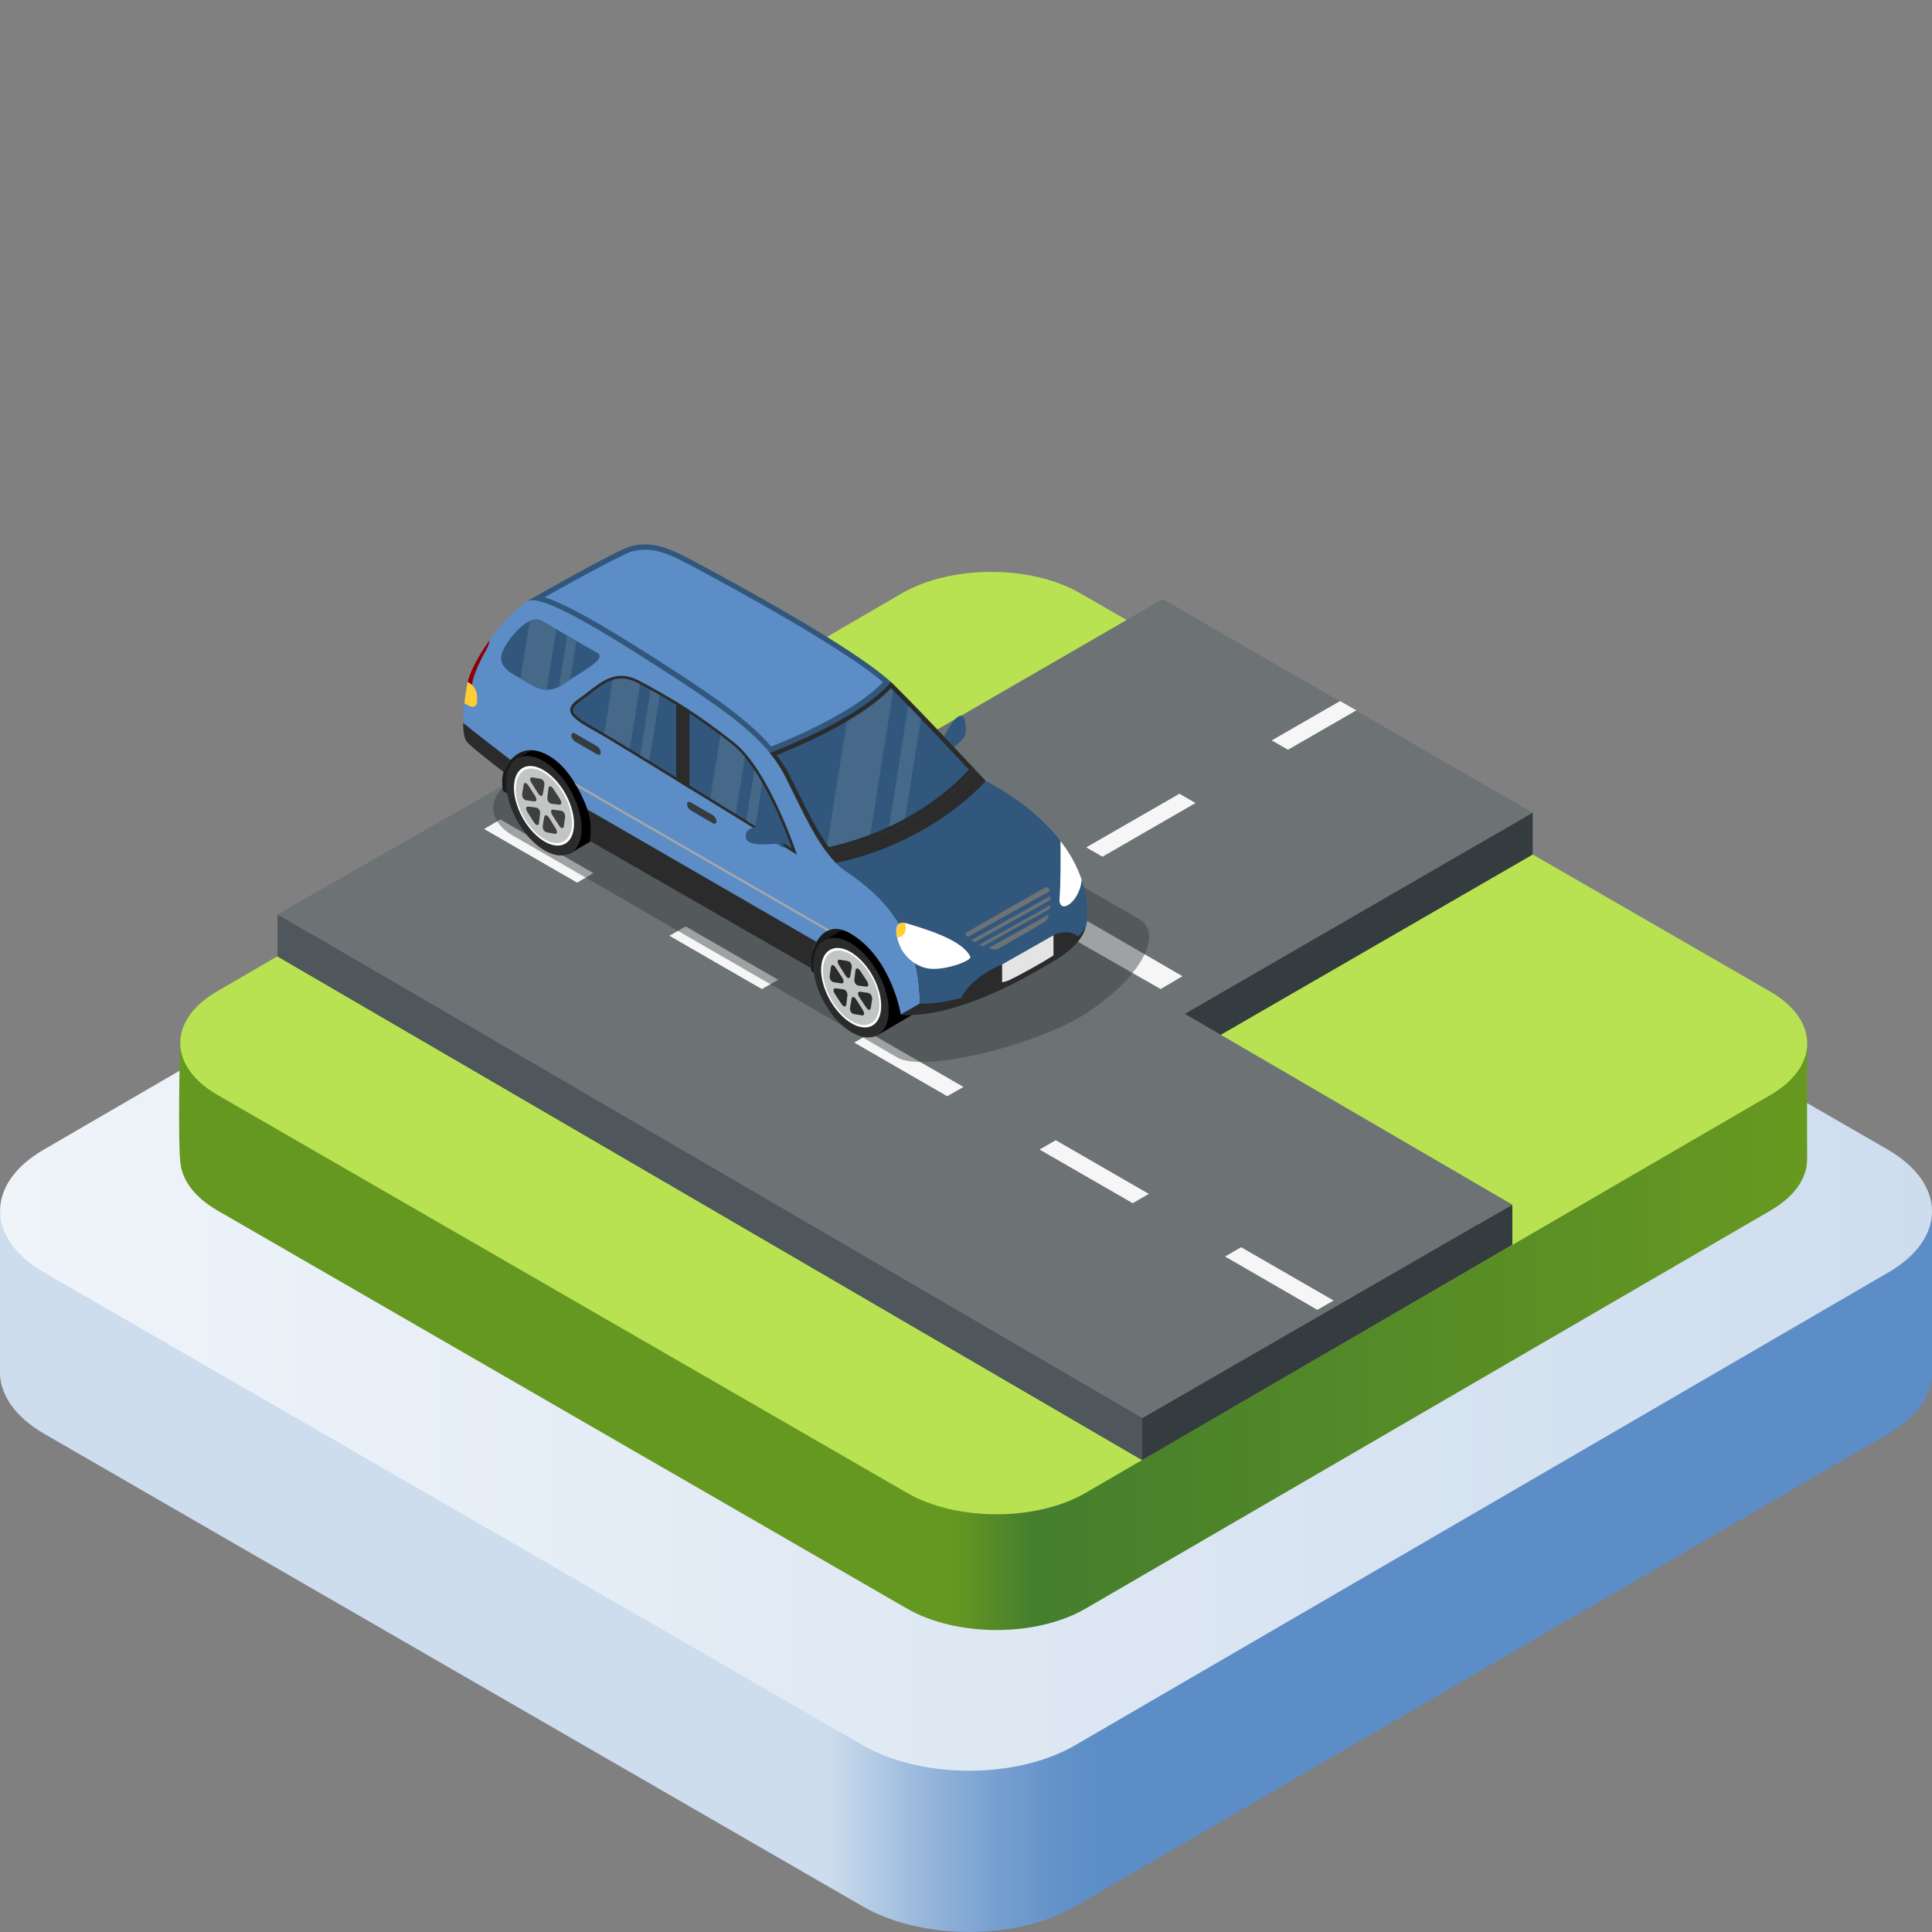
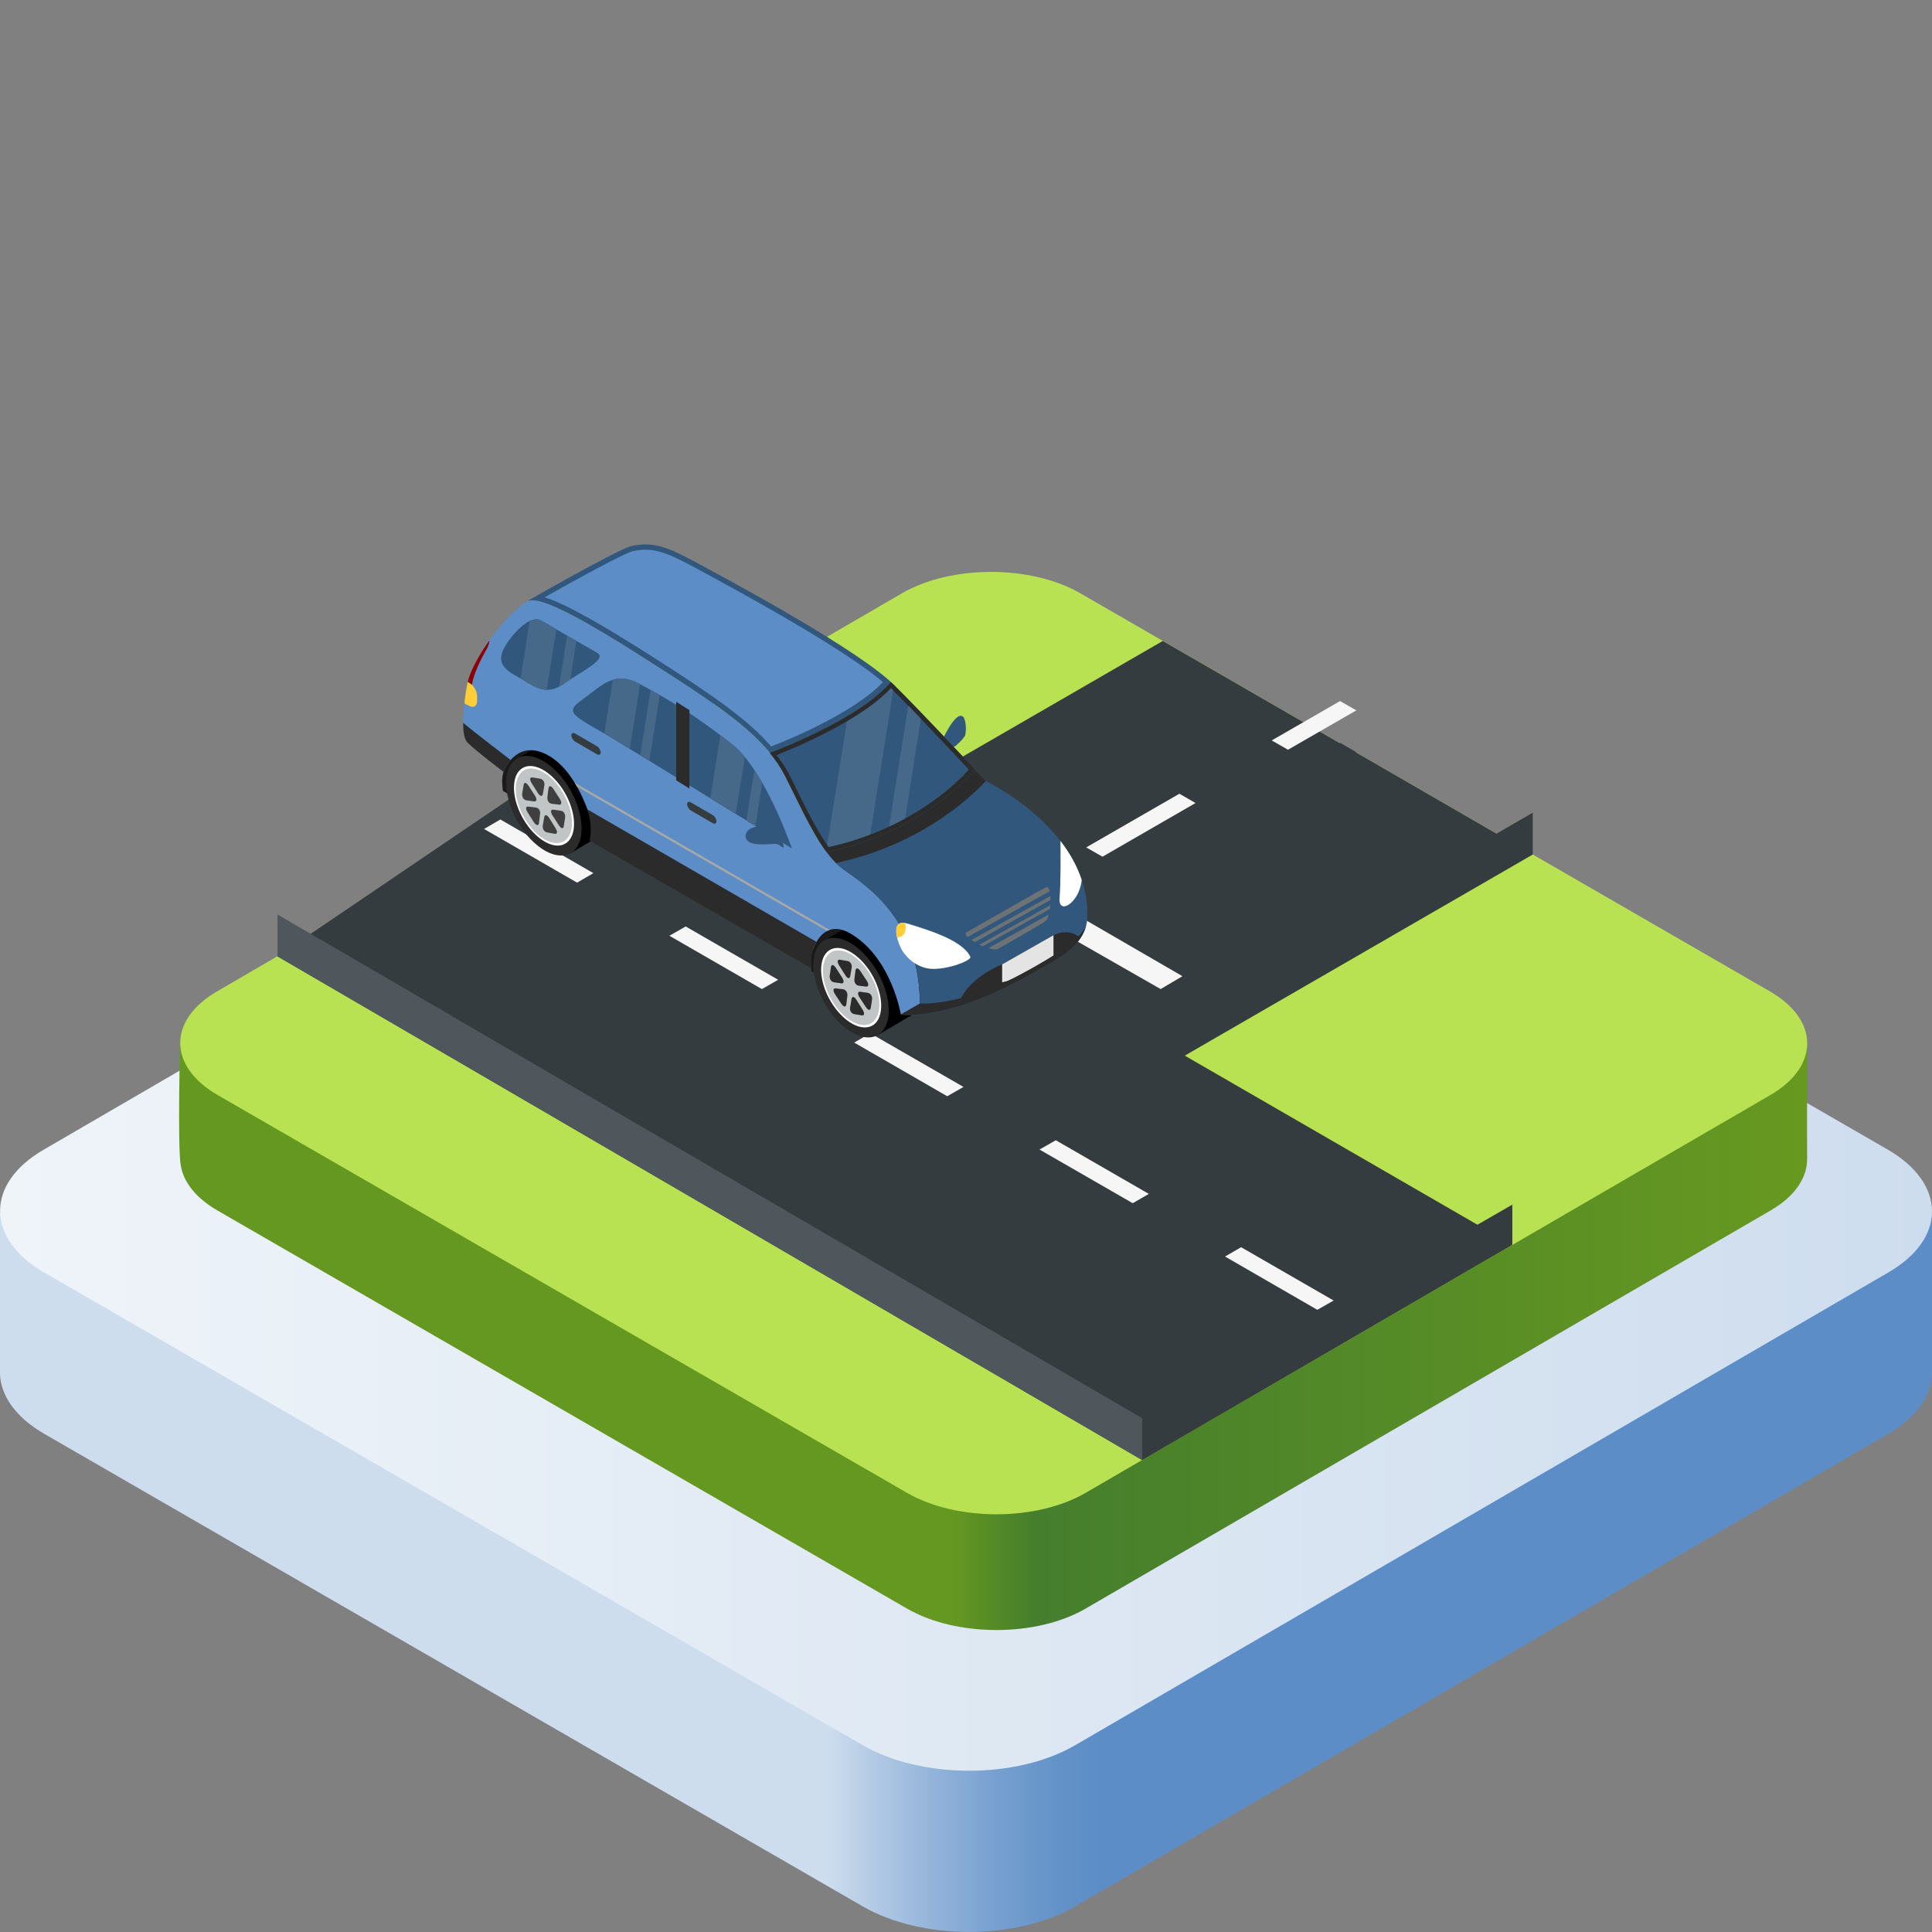
<svg xmlns="http://www.w3.org/2000/svg" version="1.1" x="0px" y="0px" viewBox="0 0 1080 1080" enable-background="new 0 0 1080 1080" xml:space="preserve">
  <rect x="0" y="0" width="1080" height="1080" fill="#808080" stroke="none" />
  <g id="Background">
    <linearGradient id="SVGID_1_" gradientUnits="userSpaceOnUse" x1="462.991" y1="879.115" x2="615.519" y2="879.115">
      <stop offset="0" style="stop-color:#CEDDEE" />
      <stop offset="9.347320e-02" style="stop-color:#BED2E8" />
      <stop offset="0.376" style="stop-color:#94B4DA" />
      <stop offset="0.631" style="stop-color:#759FCF" />
      <stop offset="0.848" style="stop-color:#6392C8" />
      <stop offset="1" style="stop-color:#5C8DC6" />
    </linearGradient>
    <path fill="url(#SVGID_1_)" d="M1080,766.3L1080,766.3l0-88L0,678.2l0,90c0.5,12.1,8.8,24.1,24.7,33.3l457.6,264.2   c32.9,19,86,19,118.7,0l454.6-264.2C1072.4,791.8,1080.5,779,1080,766.3z" />
    <g>
      <linearGradient id="SVGID_00000057855923981727031260000001597605482932946079_" gradientUnits="userSpaceOnUse" x1="0" y1="676.994" x2="1080" y2="676.994">
        <stop offset="0" style="stop-color:#EFF4F9" />
        <stop offset="1" style="stop-color:#CEDDEE" />
      </linearGradient>
      <path fill="url(#SVGID_00000057855923981727031260000001597605482932946079_)" d="M1055.2,642.6c32.9,19,33.1,49.8,0.4,68.7    L601,975.6c-32.7,19-85.8,19-118.7,0L24.8,711.4c-32.9-19-33-49.8-0.4-68.7L479,378.4c32.7-19,85.8-19,118.7,0L1055.2,642.6z" />
    </g>
  </g>
  <g id="Element">
    <g>
      <linearGradient id="SVGID_00000121966140662900200370000004472746343616243356_" gradientUnits="userSpaceOnUse" x1="100.179" y1="647.78" x2="1010.243" y2="647.78">
        <stop offset="0.475" style="stop-color:#659821" />
        <stop offset="0.525" style="stop-color:#457E2D" />
        <stop offset="1" style="stop-color:#679920" />
      </linearGradient>
      <path fill="url(#SVGID_00000121966140662900200370000004472746343616243356_)" d="M1010.2,583.1c0,0-0.1,54.2,0,64.7    c0.1,10.5-6.8,21-20.5,28.9L606.9,899.2c-27.5,16-72.2,16-99.9,0L121.6,676.7c-12.3-7.1-19.1-16.1-20.6-25.4    c-1.8-11.6-0.3-69.4-0.3-69.4l403.3-185.6c27.5-16,72.3-16,99.9,0L1010.2,583.1z" />
    </g>
    <g>
      <path fill="#B8E252" d="M989.4,554.2c27.7,16,27.8,41.9,0.3,57.9L606.9,834.5c-27.5,16-72.2,16-99.9,0L121.6,612.1    c-27.7-16-27.8-41.9-0.3-57.9l382.8-222.5c27.5-16,72.3-16,99.9,0L989.4,554.2z" />
    </g>
  </g>
  <g id="Details">
    <polygon fill="#353C3F" points="845.4,695.9 662.3,590.1 856.8,477.7 758,420.6 758.2,420.5 749.1,415.2 748.9,415.4 650,358.3    456.4,470.2 345.5,405.5 155.1,534.6 456.9,710.4 638.5,816.2  " />
    <g>
      <g>
        <g>
-           <polygon fill="#6D7275" points="845.4,673.4 638.5,792.8 155.1,511.2 363.1,392.4     " />
-         </g>
+           </g>
        <g>
          <polygon fill="#F6F6F6" points="270.6,463.4 279.7,458.1 331.7,488.1 322.6,493.4     " />
          <polygon fill="#F6F6F6" points="435,547.7 425.9,552.9 374.2,523.1 383.3,517.9     " />
          <polygon fill="#F6F6F6" points="477.5,582.8 486.5,577.6 538.6,607.6 529.5,612.8     " />
          <polygon fill="#F6F6F6" points="581.1,642.6 590.2,637.4 642.2,667.4 633.2,672.6     " />
          <polygon fill="#F6F6F6" points="745.5,727 736.4,732.2 684.8,702.4 693.8,697.2     " />
        </g>
      </g>
      <g>
        <g>
-           <polygon fill="#6D7275" points="438.8,457 650,334.9 856.8,454.3 645.7,576.4     " />
-         </g>
+           </g>
        <g>
          <polygon fill="#F6F6F6" points="758.2,397.1 749.1,391.9 710.9,413.9 720,419.1     " />
        </g>
        <g>
          <polygon fill="#F6F6F6" points="668.3,448.9 659.3,443.7 607.2,473.7 616.3,478.9     " />
        </g>
        <polygon fill="#F6F6F6" points="569.8,507.7 582.5,500.2 661,545.7 648.8,552.9    " />
      </g>
    </g>
    <polygon fill="#4F575C" points="638.5,792.8 638.5,816.2 224.1,574.7 244,563  " />
    <polygon fill="#4F575C" points="155.1,511.2 155.1,534.6 230.9,578.7 251,567  " />
    <polygon fill="#353C3F" points="845.4,673.4 845.4,695.9 824.3,689 823.5,686  " />
    <path fill="#353C3F" d="M856.8,454.3l0,23.4c0,0-18.4,0.7-18.4,0s-3-11-3-11L856.8,454.3z" />
    <g>
      <g opacity="0.45">
-         <path fill="#353C3F" d="M501.9,591.3L286.7,467.1c-14.7-8.5-14.7-22.4,0-30.9l81.1-46.8c14.7-8.5,38.8-8.5,53.5,0l215.2,124.2     c14.7,8.5,0.7,33.2-29.1,52.7C580.1,584.1,516.6,599.8,501.9,591.3z" />
-       </g>
+         </g>
      <g>
        <path fill="#1A1A1A" d="M329.3,469.9l6.5-3.7c0.8-0.3,1.5-0.7,2.2-1.2l0.2-0.2l0,0c3.2-2.5,5.3-7,5.3-13.2c0-13.9-9.9-31-21.9-38     c-6.1-3.5-11.5-3.8-15.5-1.5l-18.3,8.4c0,0-7.1,6.8-7.1,16.4c0,1.7,0.2,3.4,0.4,5.2L329.3,469.9z" />
        <path fill="#1A1A1A" d="M501.8,570.7l6.5-3.7c0.8-0.3,1.5-0.7,2.2-1.2l0.2-0.2l0,0c3.2-2.6,5.3-7,5.3-13.2     c0-13.9-9.9-31-21.9-37.9c-6-3.5-11.5-3.8-15.5-1.5l-18.3,8.3c0,0-7.1,6.8-7.1,16.4c0,1.7,0.2,3.4,0.4,5.2L501.8,570.7z" />
        <path fill="#31577C" d="M534.5,416.7c2.2-2.1,3.2-2.8,4.8-5.2c1-1.6,0.9-9.1-0.9-10.8c-2.2-2.1-5.4,2.1-7.3,5     c-2.1,3.3-4.3,7.8-4.3,7.8S531.2,419.8,534.5,416.7z" />
        <g>
          <path d="M497.1,519c-6.9-5.4-13.5-6.4-18.1-3.7l0-0.1l-17.7,10.3l28.9,53.4l17-10l0-0.1c3.9-1.4,6.8-5.1,7.6-10.9      C516.6,545.3,508.6,527.9,497.1,519z" />
          <g>
            <path fill="#2B2B2B" d="M478.9,529.5c11.5,9,19.4,26.3,17.7,38.8c-1.7,12.5-12.5,15.4-24,6.4c-11.5-9-19.4-26.4-17.7-38.8       C456.7,523.4,467.4,520.5,478.9,529.5z" />
            <path fill="#FFFFFF" d="M478.3,534.1c9.2,7.1,15.5,21,14.1,31c-1.4,10-9.9,12.2-19.1,5.1c-9.2-7.2-15.5-21-14.1-31       C460.6,529.2,469.1,526.9,478.3,534.1z" />
            <path fill="#C2C5C6" d="M478.2,535.2c8.6,6.7,14.5,19.7,13.2,29.1c-1.3,9.4-9.3,11.5-18,4.8c-8.6-6.7-14.5-19.7-13.2-29.1       C461.5,530.6,469.5,528.5,478.2,535.2z" />
            <g>
              <g>
                <path fill="#2B2B2B" d="M464.5,540.7c0.2-1.8,1.5-1.6,2.8,0.4l3.4,5.3c1.3,2,1.1,3.5-0.4,3.3l-4.1-0.6         c-1.5-0.2-2.6-1.8-2.4-3.6L464.5,540.7z" />
              </g>
              <g>
                <path fill="#2B2B2B" d="M486.8,563.3c-0.3,1.8-1.5,1.6-2.8-0.4l-3.5-5.3c-1.3-2-1.1-3.5,0.5-3.2l4.1,0.6         c1.5,0.2,2.6,1.9,2.4,3.6L486.8,563.3z" />
              </g>
            </g>
            <g>
              <g>
                <path fill="#2B2B2B" d="M473.8,537.2c1.5,0.3,2.6,1.9,2.3,3.7l-0.8,4.7c-0.3,1.8-1.6,1.5-2.8-0.5l-3.4-5.4         c-1.3-2-1-3.5,0.5-3.2L473.8,537.2z" />
              </g>
              <g>
                <path fill="#2B2B2B" d="M477.5,566.9c-1.6-0.3-2.6-1.9-2.3-3.7l0.8-4.7c0.3-1.8,1.6-1.5,2.8,0.5l3.4,5.4c1.3,2,1,3.5-0.5,3.2         L477.5,566.9z" />
              </g>
            </g>
            <g>
              <g>
                <path fill="#2B2B2B" d="M484.5,548.2c1.3,2,1.1,3.5-0.4,3.3L480,551c-1.5-0.2-2.6-1.8-2.4-3.6l0.6-4.8         c0.2-1.8,1.5-1.7,2.8,0.3L484.5,548.2z" />
              </g>
              <g>
                <path fill="#2B2B2B" d="M466.8,555.8c-1.3-2-1.1-3.5,0.4-3.3l4.1,0.5c1.5,0.2,2.6,1.8,2.4,3.6l-0.6,4.8         c-0.2,1.8-1.5,1.6-2.8-0.3L466.8,555.8z" />
              </g>
            </g>
          </g>
        </g>
        <g>
          <path d="M325.4,417.3c-6.9-5.4-13.5-6.4-18.1-3.7l0-0.1l-17.7,10.3l28.9,53.4l17-10l0-0.1c3.9-1.4,6.8-5.1,7.6-10.9      C344.8,443.6,336.9,426.2,325.4,417.3z" />
          <g>
            <path fill="#2B2B2B" d="M307.2,427.8c11.5,8.9,19.4,26.4,17.7,38.8c-1.7,12.5-12.5,15.4-24,6.4c-11.5-8.9-19.4-26.4-17.7-38.8       C285,421.7,295.7,418.8,307.2,427.8z" />
            <path fill="#FFFFFF" d="M306.6,432.4c9.2,7.1,15.5,21,14.1,31c-1.4,10-9.9,12.3-19.1,5.1c-9.2-7.2-15.5-21-14.1-31       C288.8,427.5,297.4,425.2,306.6,432.4z" />
            <path fill="#C2C5C6" d="M306.4,433.5c8.6,6.7,14.5,19.8,13.2,29.1c-1.3,9.4-9.3,11.5-17.9,4.8c-8.6-6.7-14.6-19.7-13.2-29.1       C289.8,428.9,297.8,426.8,306.4,433.5z" />
            <g>
              <g>
                <path fill="#3F3F3F" d="M292.7,438.9c0.2-1.8,1.5-1.6,2.8,0.4l3.5,5.4c1.3,2,1.1,3.5-0.5,3.3l-4.2-0.6         c-1.6-0.2-2.6-1.9-2.4-3.7L292.7,438.9z" />
              </g>
              <g>
                <path fill="#3F3F3F" d="M315.2,461.7c-0.3,1.8-1.5,1.7-2.8-0.4l-3.5-5.4c-1.3-2-1.1-3.5,0.4-3.3l4.2,0.6         c1.6,0.2,2.6,1.9,2.4,3.7L315.2,461.7z" />
              </g>
            </g>
            <g>
              <g>
                <path fill="#3F3F3F" d="M302,435.3c1.6,0.3,2.6,2,2.3,3.7l-0.8,4.7c-0.3,1.8-1.6,1.6-2.9-0.5l-3.4-5.4c-1.3-2-1-3.5,0.5-3.2         L302,435.3z" />
              </g>
              <g>
                <path fill="#3F3F3F" d="M305.8,465.3c-1.6-0.3-2.6-1.9-2.4-3.7l0.8-4.7c0.3-1.8,1.6-1.6,2.9,0.5l3.4,5.5         c1.3,2,1.1,3.5-0.5,3.2L305.8,465.3z" />
              </g>
            </g>
            <g>
              <g>
                <path fill="#3F3F3F" d="M312.9,446.5c1.3,2,1.1,3.5-0.4,3.3l-4.1-0.5c-1.6-0.2-2.6-1.8-2.4-3.7l0.6-4.8         c0.2-1.8,1.5-1.7,2.8,0.3L312.9,446.5z" />
              </g>
              <g>
                <path fill="#3F3F3F" d="M295,454.2c-1.3-2-1.2-3.5,0.4-3.3l4.1,0.5c1.6,0.2,2.7,1.8,2.4,3.7l-0.6,4.9         c-0.2,1.8-1.5,1.6-2.9-0.4L295,454.2z" />
              </g>
            </g>
          </g>
        </g>
        <path fill="#5C8DC6" d="M454.3,531.2l-123.5-71.3c0,0-6.6-26.1-22.5-36.5c-15.9-10.4-24.5,1.9-26.8,8c0,0-15.6-11.8-20.1-16.3     c-4.5-4.5-1.9-23.1-0.2-33.1c1.8-10.1,16.3-33.8,33.4-45.9c6.8-3.7,31.6,9.9,71.3,35.4c39.7,25.4,62.1,41,72.7,61.9     c10.7,20.9,20,43.5,33.3,52.9c13.3,9.3,42.3,28.5,42.3,74.8l-10.6,6.1c0,0-5-30.8-27.1-44.7C459.8,511.8,454.3,531.2,454.3,531.2     z" />
        <path fill="#31577C" d="M551,436.6c0,0-31-33.5-50.9-53.4c-19.9-19.9-92.2-58.7-108-67.2c-15.8-8.5-25.4-14-39.3-10.7     c-7.5,1.8-58.2,30.8-58.2,30.8c6.8-3.7,31.6,9.9,71.3,35.4c39.7,25.4,62.1,41,72.7,61.9c10.7,20.9,20,43.5,33.3,52.9     c13.3,9.3,42.3,28.5,42.3,74.8l-10.6,6.1c24.9,2.5,60-15.3,73.4-23c13.3-7.7,29.1-14.8,30.7-29.7     C610.8,464.8,551,436.6,551,436.6z" />
-         <path fill="#2B2B2B" d="M445.5,477.8c0,0-15.4-47-35-62.6c-20.4-16.2-35.6-25.3-52.9-34.5c-15-8-22.9,2.2-34.3,10.1     c-11.3,7.9,0.3,12.6,14,20.6C351,419.5,445.5,477.8,445.5,477.8z" />
        <path fill="#31577C" d="M329.9,387.8l-5.7,4.3l0,0c-2.6,1.8-3.9,3.5-3.9,4.9c0,0,0,0.1,0,0.1c0.1,3,6.1,6.4,12.9,10.3l4.9,2.8     c12,7.1,87.5,53.6,104.6,64.1c-4-11.2-17.3-45.3-33.2-58c-19.7-15.7-34.7-24.8-52.6-34.3C345.3,375.9,338.5,381.1,329.9,387.8z" />
        <path fill="#31577C" d="M315.2,382.2c8.1-5.9,24.8-13.7,18.7-17.2c-6.1-3.5-26.6-15.3-31.4-18.1c-4.8-2.8-12.7,3.2-19.1,12.7     c-6.4,9.5-2.8,14,5.7,18.6C297.7,382.8,304.5,389.9,315.2,382.2z" />
        <path fill="#2B2B2B" d="M438.6,433.3c7.9,15.4,15,31.7,23.5,43c51.4-10.8,78.6-41,82.9-46.1c-10-10.7-30.4-32.5-45-47     c-0.6-0.6-1.3-1.3-2-1.9c-16.4,19.3-57.8,35.9-67.7,39.6C433.6,424.9,436.4,429,438.6,433.3z" />
        <path fill="#5C8DC6" d="M353.5,308.2c-4.5,1.1-29.4,14.6-49.1,25.7c11.4,3.5,30.6,14.2,63.1,35c28.9,18.5,50.4,33,63.6,48.4     c10.5-4.1,46.1-18.8,62.5-36c-11.3-9.6-38.1-27.9-102-62.3l-2-1.1C374.8,310,365.9,305.2,353.5,308.2z" />
        <path fill="#31577C" d="M434.1,422.1c2.5,3.4,4.9,6.7,6.7,10.1l5.4,10.9c5.6,11.4,11,22,17,30.4c46.3-10.2,72.2-36.3,78.4-43.3     c-10.9-11.6-29.6-31.6-43.4-45.3c0,0-0.2-0.2-0.2-0.2C481.7,402.1,447.9,416.6,434.1,422.1z" />
        <path fill="#2B2B2B" d="M551,436.6c0,0-7.3-7.8-6-6.4c-4.3,5.1-31.4,35.3-82.8,46.1c1.7,2.2,3.4,4.3,5.2,6.1     C517.5,471.7,546.1,442.1,551,436.6C551,436.6,551,436.6,551,436.6z" />
        <path fill="#FFFFFF" d="M592.8,470.1c0.1,6.9,0.2,23.7-0.5,31.9c-0.8,9.8,11,3,12.4-10.1C602,483.8,597.8,476.5,592.8,470.1z" />
        <path fill="#FFFFFF" d="M503.8,530.4c-2.8-5.6-6-17.2,3.9-14c9.9,3.1,30.2,8.9,34.7,18.4c1.2,2.3-15.9,8.5-24.6,6.4     C509.2,539.1,504.9,532.5,503.8,530.4z" />
        <path fill="#6D7275" d="M587.1,500.9L543,525.5c0.6,0.4,1.2,0.8,1.9,1.2l42.3-23.6C587.2,502.4,587.2,501.6,587.1,500.9z      M549.4,529l37.5-20.9c0.1-0.7,0.2-1.4,0.2-2.1l-39.6,22.1C548.1,528.4,548.8,528.7,549.4,529z M585,495.9     c-3.1,1.2-40.5,23.1-44.6,25.2c-1.1,0.5-0.7,1.5,0.5,2.7l45.9-25.6C586.4,496.6,585.8,495.6,585,495.9z M557.9,530.4     c5.5-3,24.5-14,26.4-15.3c0.8-0.6,1.5-2,2-3.9l-33.7,18.8C554.8,530.8,556.9,531,557.9,530.4z" />
        <path fill="#FFCD36" d="M505.9,515.9c-5.1-0.7-5.4,3.7-4.3,8.3C507.3,523.2,506.4,518,505.9,515.9z" />
        <path fill="#31577C" d="M438.3,473.6c0,0-2.7-11.4-7-11.8c-4.3-0.4-14.5-0.4-14.5,5.6c0,6,11.6,4.5,16.5,4.3     C436.2,471.7,436.2,474,438.3,473.6z" />
        <g>
          <path fill="#353C3F" d="M400.5,459.1c0-1.2-0.9-2.7-2-3.4l-12.4-7.2c-1.1-0.6-2-0.2-2,1.1c0,1.2,0.9,2.7,2,3.4l12.4,7.2      C399.6,460.8,400.5,460.3,400.5,459.1z" />
        </g>
        <g>
          <path fill="#353C3F" d="M335.8,420.6c0-1.2-0.9-2.7-2-3.4l-12.4-7.2c-1.1-0.6-2-0.1-2,1.1c0,1.2,0.9,2.7,2,3.4l12.4,7.2      C334.9,422.3,335.8,421.8,335.8,420.6z" />
        </g>
        <path fill="#2B2B2B" d="M378,436.2c2.4,1.5,4.9,3,7.4,4.6V397c-2.5-1.6-5-3.2-7.4-4.7V436.2z" />
        <path fill="#2B2B2B" d="M261.4,415.2c4.5,4.5,20.1,16.3,20.1,16.3c0.7-1.9,2-4.4,4-6.6c-4.7-3.6-19.6-15.1-26.6-20.8     C258.9,409.1,259.5,413.3,261.4,415.2z" />
        <path fill="#8F0000" d="M260.8,384.5c1.4,0.8,2.9,0.8,2.9,0.8s-1.2-5.8,8.7-23.1c0.9-2,1.3-3.5,1.1-4.1     c-6.7,9.3-11.3,18.6-12.2,24C261.1,382.8,260.9,383.6,260.8,384.5z" />
        <path fill="#A5A7A8" d="M463.8,519.8l-142.6-82.3c0.5,0.7,0.9,1.5,1.3,2.2l139.8,80.7C462.8,520.2,463.3,520,463.8,519.8z" />
        <path fill="#2B2B2B" d="M328.4,452.5c3.2,9.8,1.2,17.5,1.2,17.5l124,71.3c0,0-1.4-8,2.8-14.8L328.4,452.5z" />
        <path fill="#FFCD36" d="M259.6,393.2l2.7,1.4c2.4,1.3,4.4,0.1,4.4-2.7v-2.7c0-2.7-1.9-6.1-4.3-7.4l-1-0.6     c-0.1,0.3-0.1,0.5-0.2,0.8C260.7,385.2,260,389.1,259.6,393.2z" />
        <path fill="#2B2B2B" d="M588.9,522.8l-28.7,16.3c0,0-20.8,7.9-24.6,23.4c17-5.3,33.2-13.7,41.3-18.4c9.9-5.7,21.1-11.1,26.9-19.6     l0-0.1C597.6,518.1,588.9,522.8,588.9,522.8z" />
        <path fill="#E4E4E4" d="M571,544.5c7.2-3.8,13-7.2,17.9-10.3v-11.4l-28.7,16.3v10c0,0,1.3-0.2,3.4-0.9     C566,547.1,568.5,545.9,571,544.5z" />
        <path fill="#2B2B2B" d="M577,544.1c12.1-7,26.3-13.5,29.9-25.9c-4.9,8-15.4,15.2-35.9,26.3c-33.5,18.1-56.8,16.5-56.8,16.5     l-10.6,6.1C528.6,569.6,563.7,551.8,577,544.1z" />
        <path fill="#466889" d="M498.3,384.9c0,0-0.2-0.2-0.2-0.2c-6.3,6.8-15.3,13.1-24.7,18.6l-11,69c0.3,0.3,0.5,0.8,0.8,1.2     c8.4-1.9,16.2-4.3,23.3-7l12.8-80.5C499,385.6,498.6,385.2,498.3,384.9z M507.7,394.5L497,462c3.2-1.4,6.2-2.9,9-4.5l8.8-55.7     C512.4,399.3,510.1,396.9,507.7,394.5z" />
        <path fill="#466889" d="M357.9,422.2c1.6,1,3.3,2.1,5.1,3.1l5.8-36.7c-1.7-1-3.4-1.9-5.1-2.9L357.9,422.2z M342.5,380.1     l-4.7,29.9l0.4,0.2c2.4,1.4,7.4,4.4,13.9,8.4l5.7-36.1c-0.3-0.1-0.5-0.3-0.7-0.4C351.2,379,346.7,378.7,342.5,380.1z      M421.7,430.4l-4.5,28.3c1.7,1.1,3.4,2.1,5.1,3.1l3.8-24.2C424.7,435,423.2,432.7,421.7,430.4z M409.6,416.3     c-2.4-1.9-4.7-3.7-6.9-5.4l-5.6,35.3c4.8,3,9.6,5.9,14.2,8.7l5.1-31.8C414.1,420.5,411.9,418.2,409.6,416.3z" />
        <path fill="#466889" d="M317,355.3l-4.5,28.6c0.9-0.4,1.8-1,2.8-1.7c1-0.7,2.2-1.5,3.5-2.3l3.4-21.7     C320.4,357.3,318.7,356.3,317,355.3z M296.1,347.2l-5.1,32.1c4.9,2.9,9.4,6.2,14.6,6.3l5.4-33.8c-3.8-2.2-6.9-4-8.4-4.9     C300.8,345.9,298.6,346.1,296.1,347.2z" />
      </g>
    </g>
  </g>
</svg>